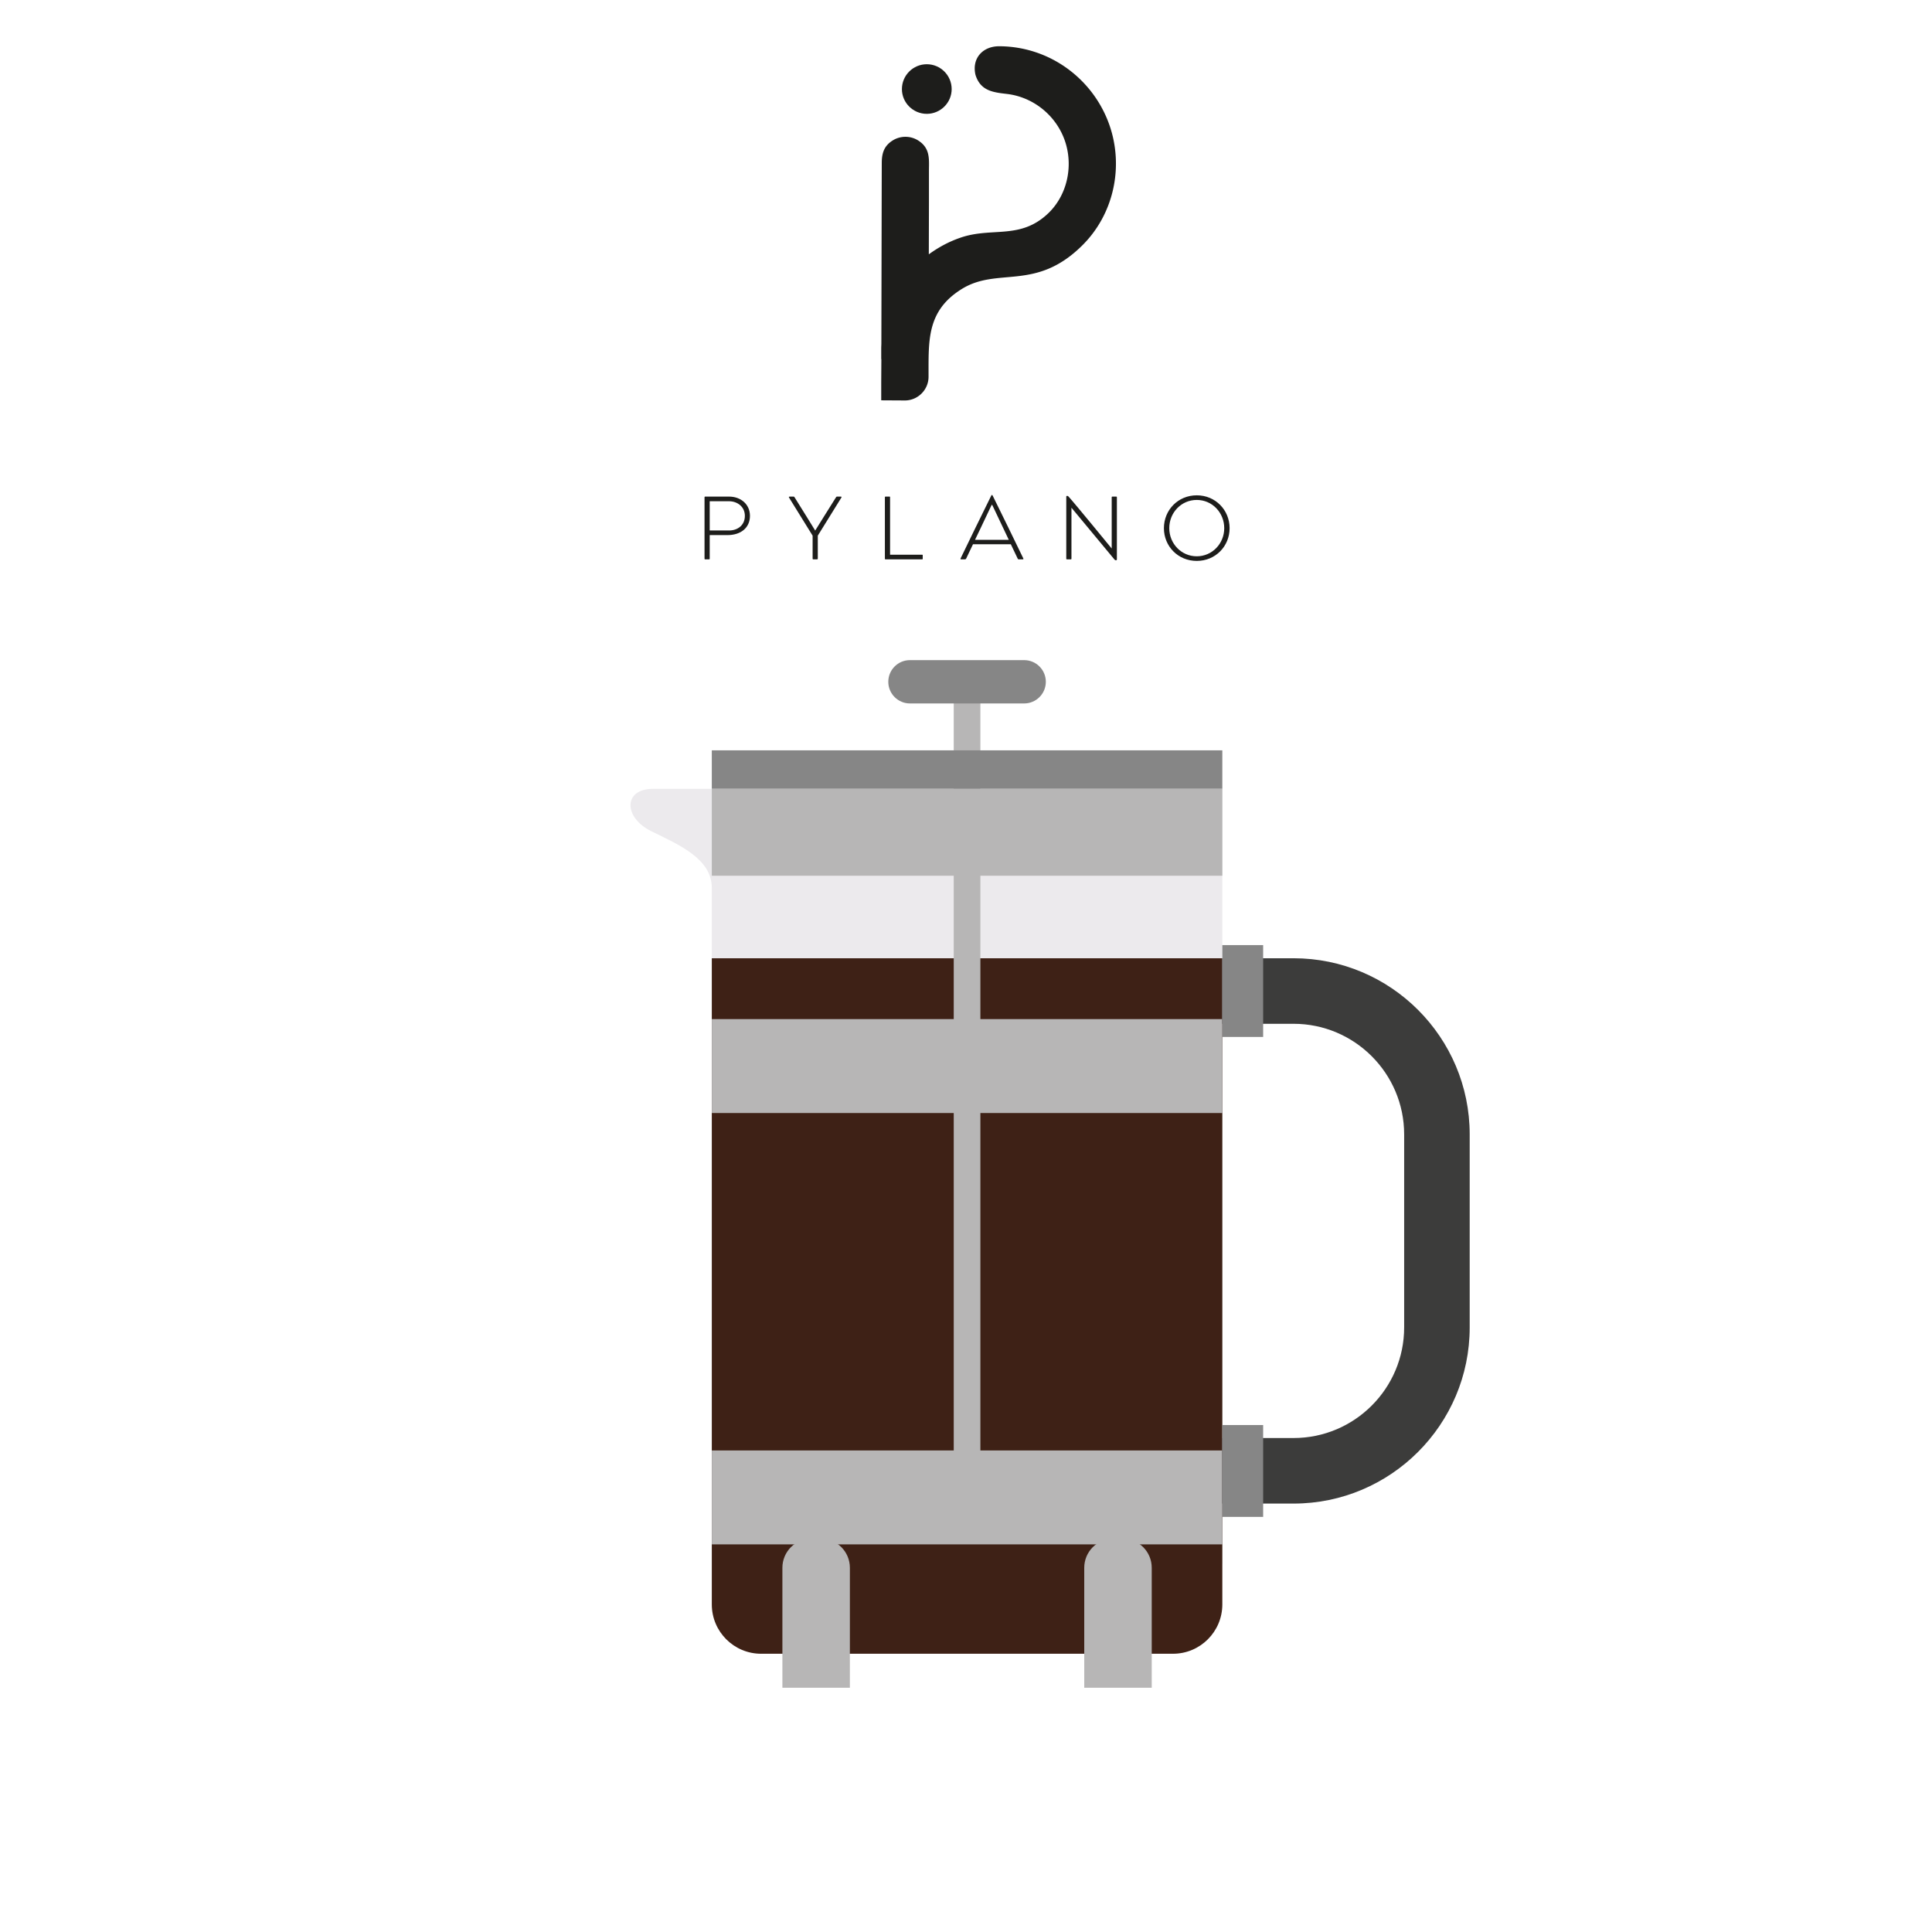
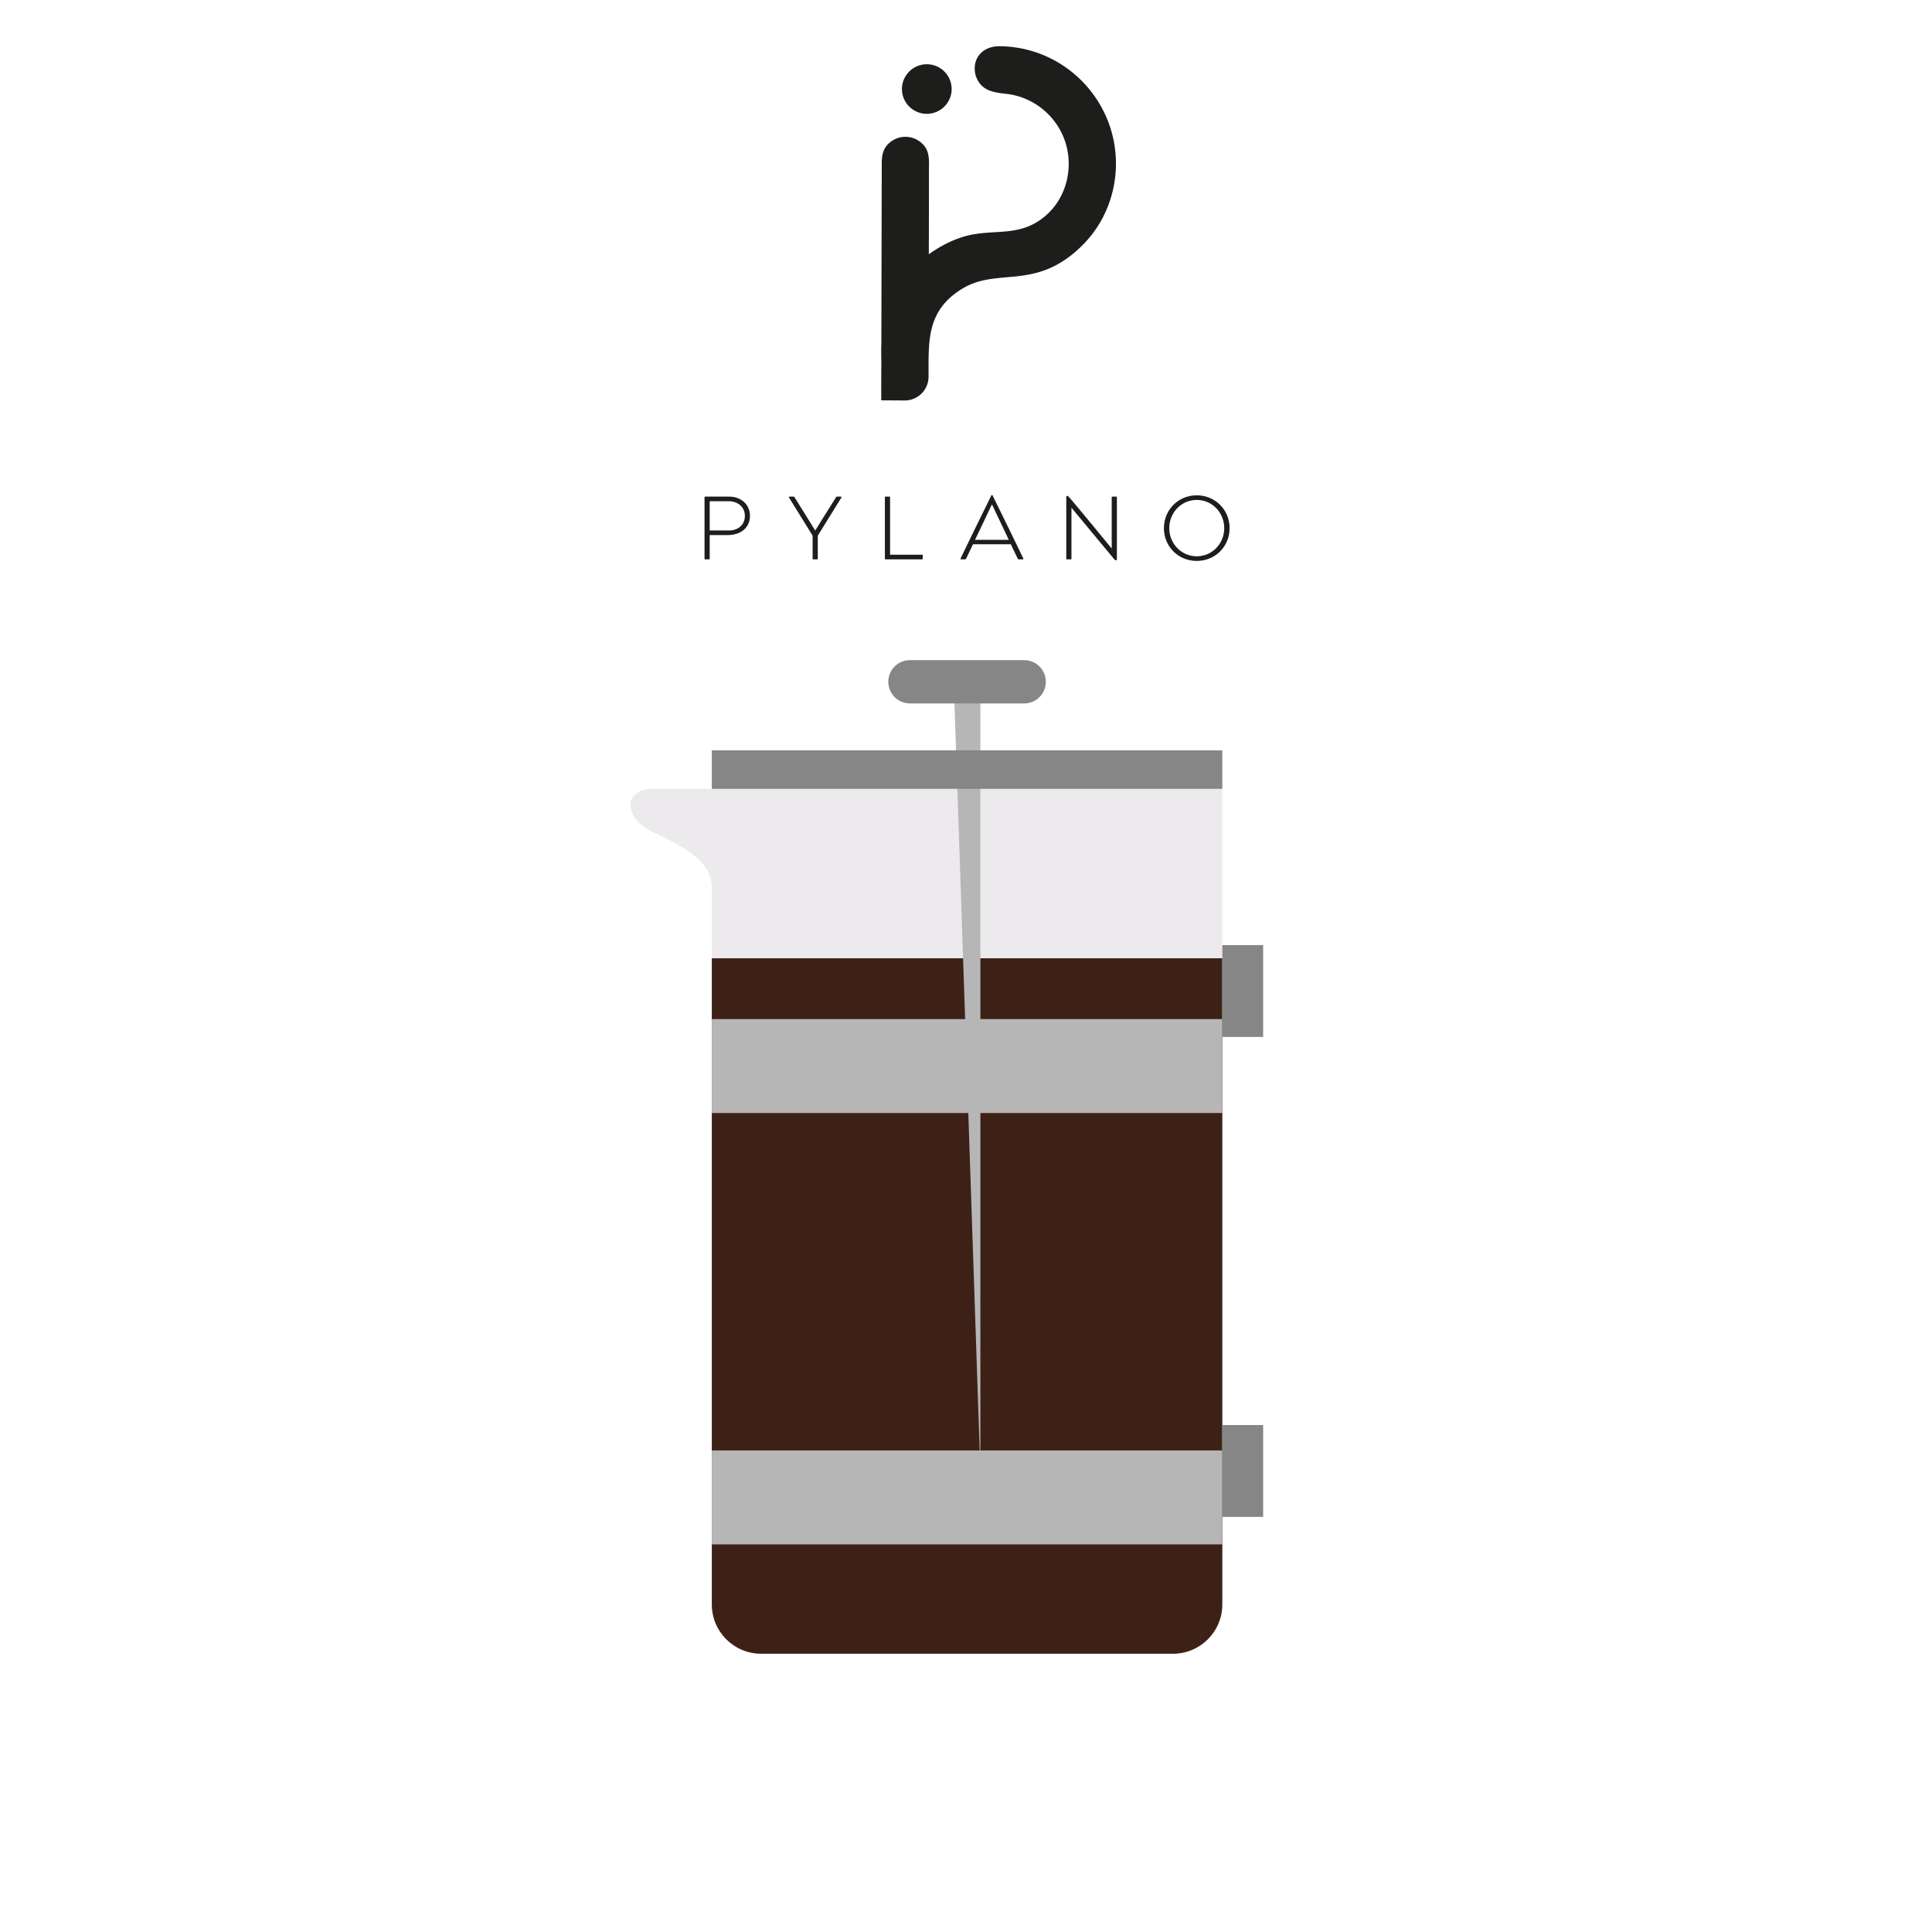
<svg xmlns="http://www.w3.org/2000/svg" id="Calque_1" viewBox="0 0 1000 1000">
  <defs>
    <style>.cls-2{fill:#b7b6b6}.cls-3,.cls-4{fill:#1d1d1b}.cls-6{fill:#868686}.cls-4{fill-rule:evenodd}</style>
  </defs>
  <path d="M368.426 408.305h264.247v401.051H368.426l.002-349.798c0-15.093-16.964-22.267-31.34-29.334-14.376-7.067-14.584-21.919.931-21.919h30.407" fill="#eceaed" />
  <path d="M607.137 855.98H393.963c-14.103 0-25.535-11.433-25.535-25.536V495.99h264.245v334.453c0 14.103-11.433 25.535-25.536 25.535z" fill="#3e2116" />
-   <path class="cls-2" d="M493.653 352.892h13.793v408.48h-13.793z" />
+   <path class="cls-2" d="M493.653 352.892h13.793v408.48z" />
  <path class="cls-2" d="M368.428 750.748h264.245v48.617H368.428zM368.428 527.483h264.245V576.1H368.428z" />
  <path class="cls-6" d="M541.32 352.892c0 6.191-5.02 11.211-11.212 11.211h-59.117c-6.192 0-11.212-5.02-11.212-11.211 0-6.193 5.02-11.212 11.212-11.212h59.117c6.192 0 11.212 5.02 11.212 11.212z" />
-   <path d="M669.543 778.246h-36.87v-33.923h36.87c31.565 0 57.243-25.679 57.243-57.244v-99.922c0-31.565-25.678-57.244-57.243-57.244h-36.87V495.99h36.87c50.27 0 91.167 40.898 91.167 91.166v99.922c0 50.268-40.897 91.167-91.167 91.167z" fill="#3c3c3b" />
  <path class="cls-6" d="M632.673 489.182h21.132v47.54h-21.132zM632.673 737.602h21.132v47.54h-21.132zM368.428 388.375h264.245v19.93H368.428z" />
-   <path class="cls-2" d="M368.428 408.305h264.245v44.979H368.428zM420.042 796.382h4.778c8.321 0 15.077 6.756 15.077 15.077v62.124h-34.932V811.46c0-8.321 6.756-15.077 15.077-15.077zM576.28 796.382h4.778c8.321 0 15.077 6.756 15.077 15.077v62.124h-34.932V811.46c0-8.321 6.756-15.077 15.077-15.077z" />
  <g>
    <path class="cls-3" d="M388.175 267.005c0 6.13-4.646 9.963-11.684 9.963h-9.149v12.116c0 .335 0 .43-.335.43h-2.011c-.288 0-.335-.047-.335-.43v-31.609c0-.479.239-.43.335-.43h12.452c5.747 0 10.727 3.782 10.727 9.96zm-2.634 0c0-4.741-3.878-7.567-8.238-7.567h-9.961v15.134h10.057c4.264 0 8.142-2.586 8.142-7.567zM435.452 257.618c-2.873 4.694-12.164 19.636-12.164 19.636v11.638c0 .575-.047.623-.527.623h-1.77c-.288 0-.384-.048-.384-.527v-11.734s-9.627-15.565-12.214-19.731c-.19-.336-.094-.479.527-.479h1.725c.382 0 .431.047.67.431 2.06 3.208 10.633 17.145 10.633 17.145s8.573-13.793 10.631-17.002c.335-.527.43-.574.623-.574h1.915c.527 0 .576.143.335.574zM477.603 288.988c0 .479 0 .527-.381.527H458.35c-.288 0-.335-.048-.335-.383v-31.705c0-.288.047-.383.335-.383h2.107c.24 0 .24.047.24.335v29.742h16.475c.384 0 .43 0 .43.43v1.437zM529.622 288.94c.192.383.145.575-.285.575h-2.061c-.288 0-.382-.048-.527-.383l-3.543-7.424h-19.59l-3.446 7.232c-.192.43-.335.575-.815.575h-1.677c-.573 0-.67-.096-.381-.67 1.723-3.593 12.738-26.293 15.756-32.28.096-.192.143-.336.382-.336.241 0 .288.144.384.335 3.016 6.084 13.888 28.305 15.803 32.376zm-7.47-9.53s-4.645-9.866-7.664-16.14c-.381-.814-.957-2.06-1.053-2.06s-.72 1.294-1.054 2.011c-2.97 6.37-7.71 16.189-7.71 16.189h17.482zM578.098 289.563c0 .239-.145.43-.527.43-.335 0-.527-.143-.719-.382-2.395-2.921-22.27-26.82-22.27-26.82v26.293c0 .383-.047.43-.335.43h-1.965c-.286 0-.382-.047-.382-.478v-31.992c0-.24.192-.384.431-.384.288 0 .478.096.72.336 3.16 3.448 22.364 26.916 22.364 26.916v-26.437c0-.384.096-.43.43-.43h1.87c.334 0 .383.094.383.573v31.945zM636.44 273.376c0 9.386-7.328 16.953-17.003 16.953s-17.002-7.567-17.002-16.953c0-9.388 7.326-17.003 17.002-17.003s17.002 7.615 17.002 17.003zm-2.778 0c0-8-6.18-14.608-14.225-14.608s-14.225 6.609-14.225 14.608c0 7.997 6.226 14.558 14.225 14.558s14.225-6.56 14.225-14.558z" />
    <g>
      <path class="cls-4" d="M574.244 64.739c-8.258-23.656-30.72-40.73-57.101-40.798-8.47 0-14.205 6.226-12.246 14.767 2.589 8.395 9.166 9.095 16.445 9.934 12.525 1.54 23.232 9.658 28.41 20.713 6.367 13.505 3.708 30.513-7.069 40.936-14.624 14.066-29.248 7-45.765 12.81-5.877 2.028-11.264 4.966-16.164 8.535l.07-28.135V87.967c.07-6.016.56-11.404-5.67-15.32a12.438 12.438 0 00-13.014 0c-4.619 2.868-5.74 6.714-5.74 11.754-.068 24.56-.136 62.07-.208 93.35 0 .838-.07 1.607-.07 2.38v5.738h.07l-.07 11.963v9.377l12.247.07c6.717 0 12.246-5.527 12.246-12.247.07-18.4-1.19-34.008 17.143-45.412 18.683-11.615 37.998 1.259 62.001-22.18 16.724-16.237 22.042-41.01 14.485-62.701z" />
      <path class="cls-4" d="M479.704 58.927c7.068 0 12.877-5.735 12.877-12.804 0-7.137-5.809-12.877-12.877-12.877-7.067 0-12.875 5.74-12.875 12.877 0 7.069 5.808 12.804 12.875 12.804z" />
    </g>
  </g>
</svg>